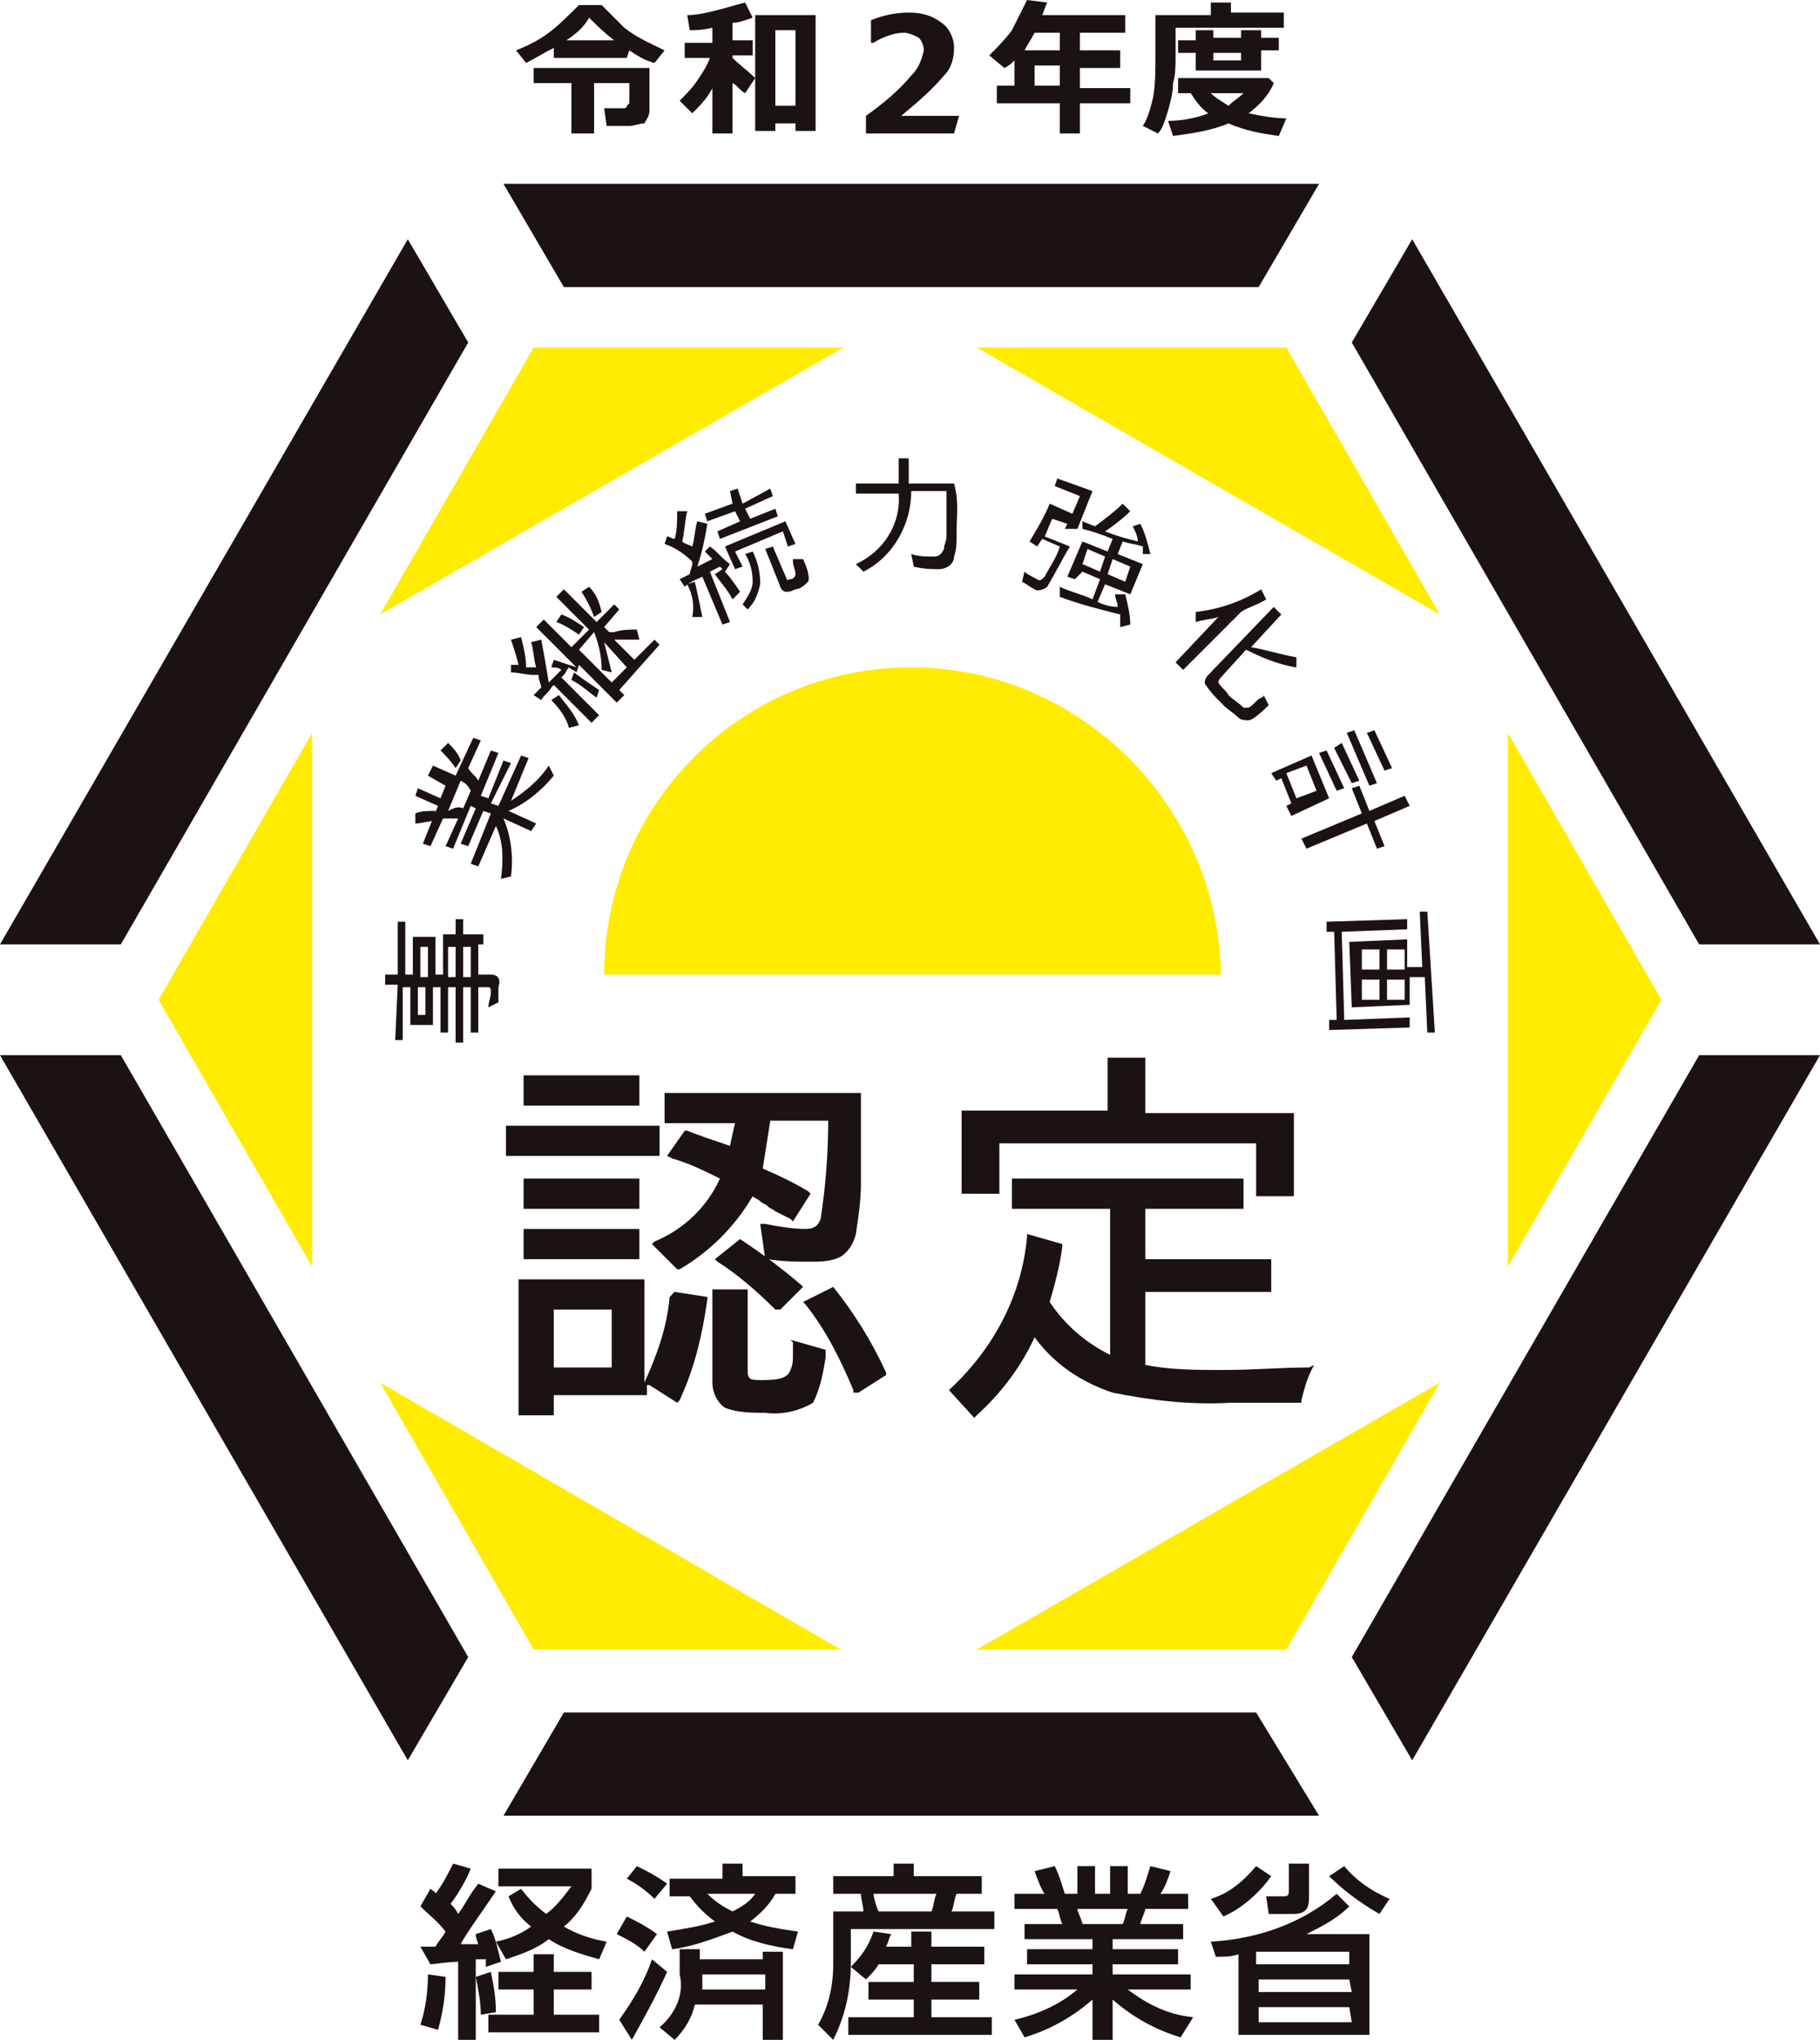
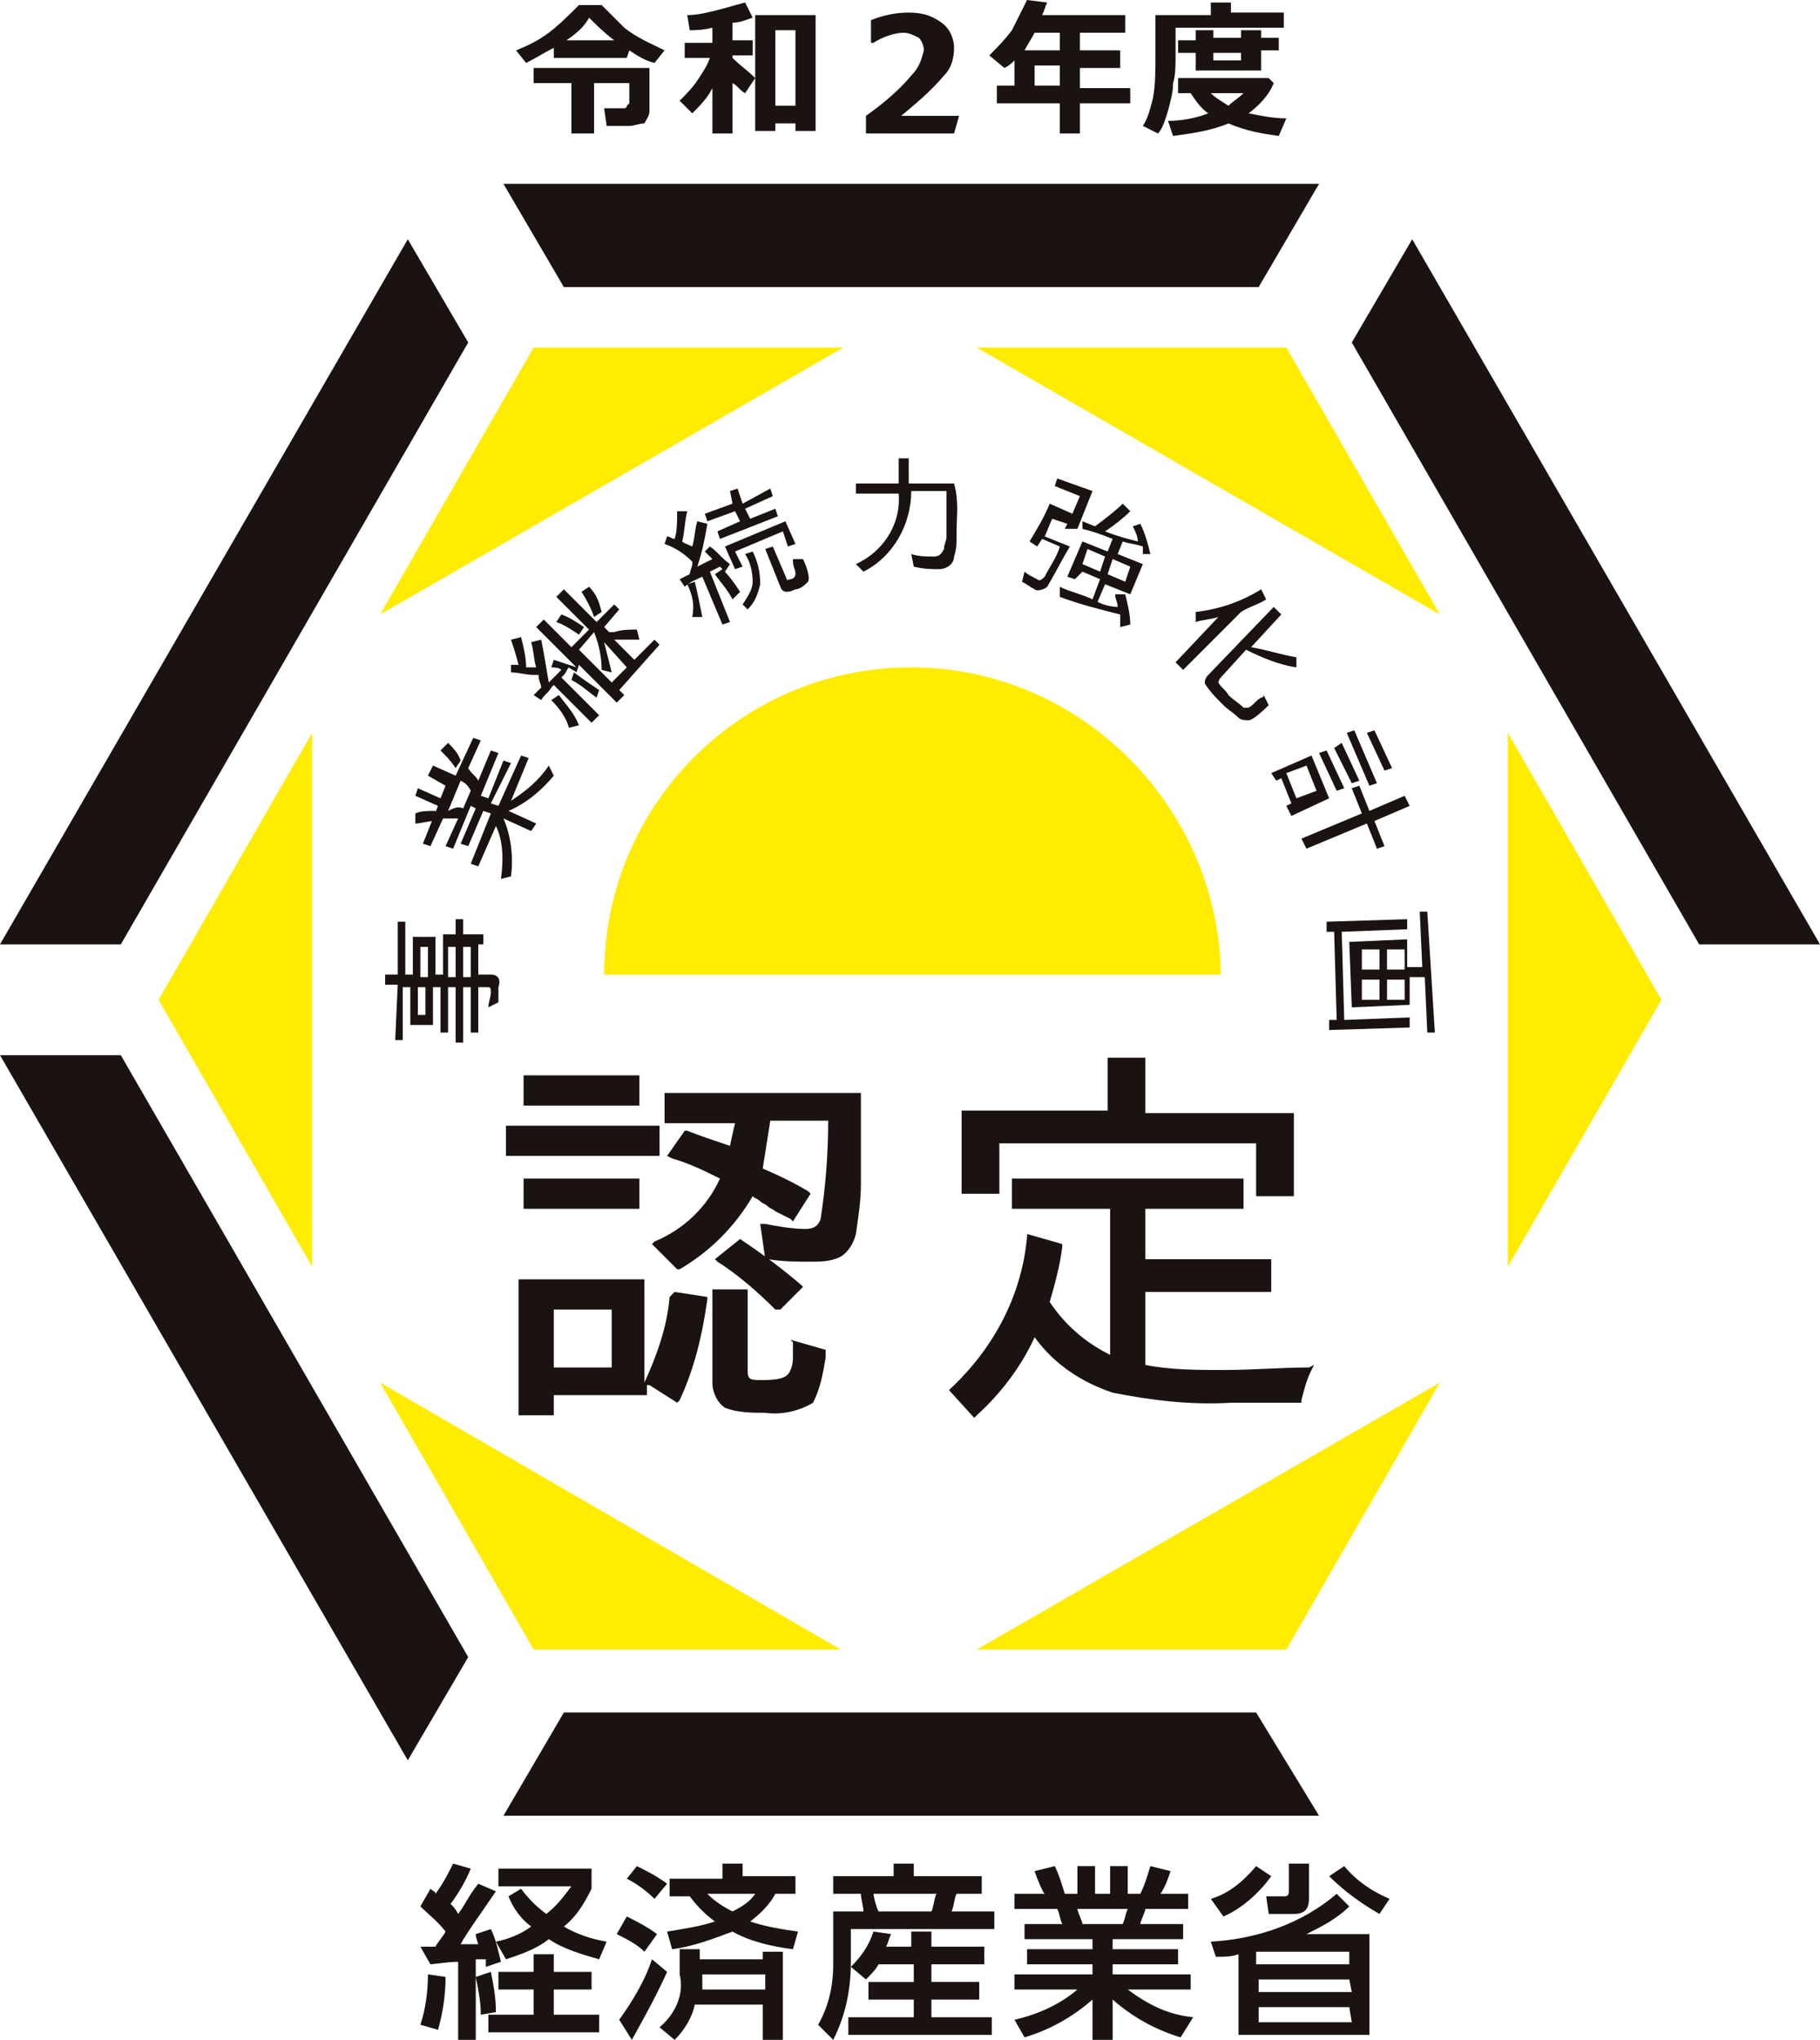
<svg xmlns="http://www.w3.org/2000/svg" version="1.1" id="レイヤー_1" x="0px" y="0px" width="72.3px" height="81px" viewBox="0 0 72.3 81" style="enable-background:new 0 0 72.3 81;" xml:space="preserve">
  <style type="text/css">
	.st0{fill:#FFEC00;}
	.st1{fill:none;}
	.st2{fill:#1A1311;}
</style>
  <path id="パス_61" class="st0" d="M21.2,13.8l-6.1,10.6l18.4-10.6H21.2z" />
  <path id="パス_62" class="st0" d="M6.3,39.7l6.1,10.6V29.1L6.3,39.7z" />
  <path id="パス_63" class="st0" d="M21.2,65.5h12.2L15.1,54.9L21.2,65.5z" />
  <path id="パス_64" class="st0" d="M51.1,65.5l6.1-10.6L38.8,65.5H51.1z" />
  <path id="パス_65" class="st0" d="M66,39.7l-6.1-10.6v21.2L66,39.7z" />
  <path id="パス_66" class="st0" d="M51.1,13.8H38.8l18.4,10.6L51.1,13.8z" />
  <rect class="st1" width="72.3" height="81" />
  <path id="パス_67" class="st0" d="M36.2,26.5c-6.8,0-12.2,5.5-12.2,12.2h24.5C48.4,32,42.9,26.5,36.2,26.5  C36.2,26.5,36.2,26.5,36.2,26.5" />
  <path id="パス_68" class="st2" d="M29.4,49.2L28.4,50l0.1,0.1c0.8,0.5,1.6,1.2,2.3,1.9l0,0H31l0.9-0.9l-0.1-0.1  C31.1,50.4,30.3,49.8,29.4,49.2L29.4,49.2z" />
  <rect id="長方形_303" x="20.1" y="44.7" class="st2" width="6.1" height="1.2" />
  <rect id="長方形_304" x="20.8" y="46.8" class="st2" width="4.6" height="1.2" />
  <rect id="長方形_305" x="20.8" y="42.7" class="st2" width="4.6" height="1.2" />
  <path id="パス_69" class="st2" d="M29,45.5c-0.6-0.2-1.2-0.4-1.7-0.6l-0.1,0l-0.7,1l0.2,0.1c0.7,0.2,1.3,0.5,1.9,0.8  c-0.5,1.1-1.4,2-2.6,2.5l-0.1,0.1l1,1l0.1,0c1.2-0.7,2.2-1.7,2.9-2.9c0.1,0.1,0.2,0.1,0.3,0.2s0.2,0.1,0.3,0.2s0.2,0.1,0.3,0.2  c0.2,0.1,0.4,0.2,0.6,0.3l0.1,0.1l0.7-1.1l-0.1-0.1c-0.5-0.3-1.1-0.6-1.8-0.9c0.1-0.6,0.2-1.3,0.3-1.9h2.3c0,1.3-0.1,2.6-0.3,3.9  c-0.1,0.3-0.3,0.4-0.6,0.4c-0.5,0-1.1-0.1-1.6-0.2l-0.2,0l0.2,1.4l0.1,0c0.6,0.1,1.2,0.1,1.7,0.1c0.4,0,0.8,0,1.2-0.2  c0.3-0.2,0.5-0.5,0.6-0.9c0.1-0.7,0.2-1.3,0.2-2v-0.2c0-0.5,0-1.1,0-1.6s0-1.1,0-1.7v-0.1h-7.8v1.2h2.8C29.2,44.6,29.1,45,29,45.5" />
  <path id="パス_70" class="st2" d="M26.6,51.5c-0.1,1.2-0.5,2.3-1,3.4l0,0.1v-4.2h-5v5.4H22v-0.8h3.7v-0.4h0.1l1.1,0.7l0.1-0.1  c0.6-1.3,0.9-2.6,1.1-4l0-0.1l-1.3-0.2L26.6,51.5z M24.3,54.3H22V52h2.3V54.3z" />
-   <rect id="長方形_306" x="20.8" y="48.8" class="st2" width="4.6" height="1.2" />
-   <path id="パス_71" class="st2" d="M33.1,51.1L33.1,51.1l-1.2,0.6l0.1,0.1c0.8,1,1.4,2.2,1.9,3.4l0,0.1h0.2l1.1-0.7l0-0.1  C34.6,53.2,33.9,52.1,33.1,51.1" />
  <path id="パス_72" class="st2" d="M31.5,53.3c0,0,0,0.1,0,0.1s0,0.1,0,0.1l0,0.3c0,0.2,0,0.4-0.1,0.6c-0.1,0.3-0.4,0.4-1.1,0.4  c-0.5,0-0.6,0-0.6-0.4v-3.2h-1.4v3.7c0,0.4,0.2,0.8,0.5,1c0.5,0.2,1.1,0.2,1.6,0.2c0.7,0.1,1.4-0.1,1.9-0.4c0.3-0.6,0.4-1.2,0.5-1.8  l0-0.3l-1.4-0.4L31.5,53.3z" />
  <path id="パス_73" class="st2" d="M39.7,45.4h10.2v2.1h1.5v-3.3h-5.9V42H44v2.1h-5.8v3.3h1.5V45.4z" />
  <path id="パス_74" class="st2" d="M52,54.3c-1.1,0-2.2,0.1-3.4,0.1c-1,0-2.1,0-3.1-0.2v-2.9h5v-1.3h-5V48h3.9v-1.2h-9.2V48h3.9  v5.8c-1-0.5-1.8-1.2-2.4-2.1c0.2-0.7,0.4-1.4,0.5-2.2l0-0.1L40.8,49l0,0.1c-0.2,2.3-1.3,4.4-3,6l-0.1,0.1l1,1.1l0.1-0.1  c1-0.9,1.8-2,2.3-3.1c0.8,1.1,1.9,1.8,3.1,2.2c1.5,0.3,3.1,0.5,4.7,0.4c0.9,0,1.8,0,2.7,0h0.1l0-0.1c0.1-0.4,0.2-0.8,0.4-1.2  l0.1-0.2L52,54.3z" />
-   <path id="パス_75" class="st2" d="M67.5,41.9L53.7,65.8l2.4,4.1l16.2-28H67.5z" />
  <path id="パス_76" class="st2" d="M49.9,68H22.4L20,72.1h32.4L49.9,68z" />
  <path id="パス_77" class="st2" d="M4.8,41.9H0l16.2,28l2.4-4.1L4.8,41.9z" />
  <path id="パス_78" class="st2" d="M20,7.3l2.4,4.1h27.6l2.4-4.1H20z" />
  <path id="パス_79" class="st2" d="M16.2,9.5L0,37.5h4.8l13.8-23.9L16.2,9.5z" />
  <path id="パス_80" class="st2" d="M56.1,9.5l-2.4,4.1l13.8,23.9h4.8L56.1,9.5z" />
  <path id="パス_81" class="st2" d="M15.8,39.1l-0.5,0v-0.4l0.5,0l0-2.1l0.3,0l0,2.1l0.3,0l0-1.5l0.9,0l0,1.5l0.3,0l0-1.6l0.5,0  l0-0.6l0.3,0l0,0.6l0.8,0l0,0.4H19l0,1.2l0.5,0c0.3,0,0.4,0.2,0.3,0.5c0,0.2,0,0.4,0,0.6L19.4,40c0-0.2,0.1-0.4,0.1-0.6  c0-0.1,0-0.2-0.1-0.2l-0.4,0l0,1.8h-0.3l0-1.8l-0.3,0l0,2.2l-0.3,0l0-2.2l-0.3,0l0,1.8h-0.3l0-1.8h-0.3l0,1.5l-0.9,0l0-1.5l-0.3,0  l0,2.1l-0.3,0L15.8,39.1z M16.6,39.2l0,1.1l0.3,0l0-1.1L16.6,39.2z M16.7,38.8l0.3,0l0-1.2l-0.3,0L16.7,38.8z M18.1,38.8l0-1.2  l-0.3,0l0,1.2L18.1,38.8z M18.7,38.8l0-1.2l-0.3,0l0,1.2H18.7z" />
  <path id="パス_82" class="st2" d="M16.5,32.7l0-0.4c0.2-0.1,0.5-0.1,0.8-0.1l0,0.4v0C17,32.6,16.7,32.7,16.5,32.7 M19.5,31.9  l0.3,0.1l0.9-2l0.3,0.1l-0.7,1.7c0.6-0.4,1.1-0.8,1.5-1.4l0.2,0.4c-0.5,0.6-1.1,1.1-1.8,1.4l1.1,0.5L21.1,33L20,32.5  c0.3,0.7,0.4,1.5,0.3,2.3l-0.4,0.1c0.1-0.7,0.1-1.5-0.2-2.1L19,34.4l-0.3-0.1l0.8-2l-0.3-0.1l-0.6,1.4l-0.3-0.1l0.6-1.4L18.7,32  L18,33.7l-0.3-0.1l0.5-1.1c-0.2,0-0.4,0-0.6,0l-0.5,1.1l-0.3-0.1l0.6-1.5l-0.9-0.4l0.1-0.3l0.9,0.4l0.2-0.5L17,30.8l0.2-0.4l0.9,0.4  l0.7-1.5l0.3,0.1l-0.5,1.1c0.1,0.2,0.3,0.3,0.4,0.5l0.5-1.2l0.3,0.1l-0.7,1.7l0.3,0.1l0.6-1.5l0.3,0.1L19.5,31.9z M17.5,29.8  l0.3-0.3c0.2,0.2,0.4,0.4,0.5,0.7l-0.2,0.3v0C17.9,30.2,17.7,30,17.5,29.8 M18.4,32.1l0.3-0.7c-0.1-0.2-0.2-0.3-0.4-0.4l-0.5,1.2  C18,32.1,18.2,32,18.4,32.1" />
  <path id="パス_83" class="st2" d="M24.6,27.4l0.2,0.2l-0.3,0.3L23,26.4l-0.1,0.3c-0.1-0.1-0.2-0.1-0.3-0.2  c-0.1,0.1-0.1,0.2-0.2,0.3l-0.1,0.1v0l1.5,1.5l-0.3,0.3l-1.5-1.5c0,0,0,0-0.1,0.1c-0.1,0.2-0.3,0.3-0.4,0.5l-0.3-0.2l0.3-0.3  c0-0.1-0.1-0.3-0.1-0.4l0-0.1l-0.1,0c0,0-0.1,0-0.1,0c-0.3,0-0.6-0.1-0.9-0.1l0-0.3c0.1,0,0.2,0,0.3,0c-0.1-0.4-0.2-0.7-0.3-1  l0.4-0.1c0.1,0.4,0.2,0.8,0.2,1.2c0.1,0,0.3,0,0.4,0c-0.1-0.3-0.1-0.7-0.2-1l0.4-0.1c0.1,0.5,0.2,1.1,0.3,1.7  c0.1-0.1,0.2-0.2,0.3-0.3l0.2-0.2c-0.1-0.1-0.3-0.1-0.4-0.1l0.1-0.3c0.3,0.1,0.6,0.2,0.9,0.3l-1.6-1.6l0.3-0.3l1.1,1.1l0.7-0.7  l-1.3-1.3l0.3-0.3l1.3,1.3l0.7-0.7l0.2,0.2L24,24.9l0.2,0.2h0h0l0,0l0.1,0l0.1,0c0.3-0.1,0.6-0.1,0.9-0.1l0.1,0.4c-0.3,0-0.6,0-1,0  l0.8,0.8l-0.3,0.3L24,25.5c0.1,0.4,0.2,0.8,0.3,1.2l-0.4-0.1c0-0.5-0.1-1-0.3-1.5L23,25.8l1.3,1.3l1.7-1.7l0.2,0.2L24.6,27.4z   M21.9,27.8l0.3-0.2c0.3,0.4,0.6,0.7,0.8,1.2l-0.4,0.1h0C22.5,28.5,22.2,28.1,21.9,27.8 M22.1,24.7l0.2-0.3c0.3,0.1,0.6,0.3,0.9,0.5  L23,25.2l0,0C22.7,25,22.4,24.8,22.1,24.7 M23.8,27.4l-0.1,0.3l0,0c-0.3-0.2-0.6-0.5-1-0.7l0.1-0.3C23.2,27,23.5,27.2,23.8,27.4   M23.9,24.3l-0.3,0.2c-0.1-0.3-0.3-0.7-0.5-1l0.3-0.2C23.7,23.6,23.8,23.9,23.9,24.3" />
  <path id="パス_84" class="st2" d="M26.4,21.6l0.1-0.3c0.1,0,0.2,0.1,0.3,0.1c0.1-0.3,0.1-0.7,0.1-1.1l0.4,0  c-0.1,0.4-0.1,0.8-0.2,1.2c0.1,0.1,0.2,0.1,0.4,0.2c0.1-0.3,0.1-0.7,0.2-1l0.4,0.1c-0.1,0.6-0.2,1.1-0.4,1.7  c0.2-0.1,0.4-0.2,0.6-0.3c-0.1-0.1-0.2-0.2-0.3-0.3l0.2-0.2c0.3,0.2,0.5,0.5,0.8,0.7l-0.2,0.3l0,0c-0.1-0.1-0.1-0.1-0.2-0.2  l-0.4,0.2l0,0l0.8,2l-0.3,0.1l-0.8-1.9c-0.2,0.1-0.5,0.2-0.7,0.4l-0.2-0.3l0.4-0.2c0-0.1,0.1-0.3,0.1-0.4l0-0.1  C27.1,21.9,26.7,21.7,26.4,21.6 M27.3,23.2l0.3-0.1c0.1,0.4,0.2,0.9,0.3,1.4l-0.4,0h0C27.6,24,27.5,23.6,27.3,23.2 M30.6,19.4  l0.1,0.3l-1.1,0.5l0.2,0.4l1-0.4l0.1,0.3l-2.3,0.9l-0.1-0.3l0.9-0.4l-0.2-0.4l-1.1,0.4l-0.1-0.3l1.1-0.4L29,19.5l0.3-0.1l0.2,0.6  L30.6,19.4z M28.4,22.8l0.3-0.2c0.3,0.3,0.5,0.6,0.7,0.9l-0.3,0.3h0C28.9,23.4,28.6,23.1,28.4,22.8 M29.2,21.9l0.3,0.6l-0.3,0.1  l-0.4-0.9l2.4-1l0.4,0.9l-0.3,0.1l-0.2-0.6L29.2,21.9z M29.9,23.1c0-0.4-0.1-0.8-0.3-1.1l0.3-0.1c0.2,0.4,0.3,0.8,0.3,1.3  c-0.1,0.4-0.2,0.7-0.5,1L29.5,24C29.7,23.7,29.9,23.4,29.9,23.1 M31.4,23c0.1,0,0.2-0.1,0.2-0.2c0-0.2-0.1-0.3-0.1-0.5  c0,0,0-0.1,0-0.1l0.4,0c0.1,0.2,0.3,0.7,0.2,0.9c-0.1,0.1-0.3,0.3-0.5,0.3c-0.2,0.1-0.5,0.2-0.6-0.1l-0.6-1.5l0.3-0.1l0.6,1.4  C31.2,23.1,31.3,23,31.4,23" />
  <path id="パス_85" class="st2" d="M38,21.1v0.2c0,0.3,0,0.5-0.1,0.8c0,0.3-0.3,0.5-0.6,0.5c-0.3,0-0.6,0-1-0.1l-0.1-0.5  c0.3,0.1,0.6,0.1,0.9,0.1c0.2,0,0.3-0.1,0.4-0.3c0,0,0,0,0,0c0-0.2,0.1-0.3,0.1-0.5c0-0.1,0-0.1,0-0.1c0-0.4,0-0.9,0-1.3  c0-0.1,0-0.3,0-0.4l-1.4,0c0,1.3-0.7,2.6-1.9,3.2l-0.3-0.3c1.1-0.5,1.8-1.6,1.7-2.8l-1.7,0l0-0.4l1.7,0l0-1l0.4,0l0,1l1.8,0  C38.1,19.9,38,20.5,38,21.1" />
  <path id="パス_86" class="st2" d="M41.6,23.3c-0.1,0.1-0.4,0.2-0.5,0.1c-0.2-0.1-0.3-0.2-0.5-0.3l0.1-0.4c0.1,0.1,0.3,0.2,0.5,0.3  c0.1,0.1,0.2,0,0.3-0.1c0.2-0.4,0.5-0.8,0.6-1.2l-0.7-0.3l-0.2,0.3l0,0l-0.3-0.2c0.3-0.5,0.6-1,0.8-1.5l0.9,0.4l0.3-0.7l-1-0.4  l0.1-0.3l1.4,0.5l-0.6,1.5L42.3,21l0.1-0.2l-0.6-0.2c-0.1,0.2-0.2,0.5-0.3,0.7l1,0.4C42.2,22.2,41.9,22.8,41.6,23.3 M43,21l0-0.3  l0.5,0.2c0.4-0.3,0.8-0.6,1.1-0.9l0.3,0.3c-0.3,0.3-0.7,0.6-1,0.8c0.5,0.2,0.9,0.3,1.3,0.4c0-0.2-0.1-0.4-0.2-0.6l0.3-0.1  c0.2,0.4,0.3,0.8,0.4,1.2L45.4,22l0-0.1l0-0.2c-0.3-0.1-0.5-0.1-0.8-0.2l0,0l-0.2,0.5l1,0.4l-0.5,1.2l-1-0.4l-0.3,0.7  c0.2,0.1,0.5,0.2,0.8,0.2l0,0c0-0.2-0.1-0.3-0.1-0.5l0.4,0c0.1,0.4,0.2,0.8,0.2,1.2l-0.4,0.1c0-0.2,0-0.3,0-0.5h0  c-0.8-0.2-1.6-0.4-2.4-0.7l0-0.4c0.4,0.2,0.9,0.3,1.3,0.5h0l0.3-0.8l-0.7-0.3L42.7,23l-0.3-0.1l0.6-1.4l1,0.4l0.2-0.5  C43.7,21.2,43.4,21.1,43,21 M43.9,22.1l-0.7-0.3l-0.2,0.6l0.7,0.3L43.9,22.1z M44.2,22.2l-0.2,0.6l0.7,0.3l0.2-0.6L44.2,22.2z" />
  <path id="パス_87" class="st2" d="M47.5,24.7l0-0.4c0.9-0.1,1.8-0.4,2.6-0.9l0.2,0.4c-0.3,0.2-0.7,0.3-1,0.5L47,26.6l-0.3-0.3  l1.7-1.8C48.1,24.6,47.8,24.6,47.5,24.7 M51.5,26.1l0,0.4c-0.7-0.1-1.4-0.4-2-0.7v0l-1,1.1c-0.1,0.1-0.1,0.2-0.1,0.2  c0.1,0.2,0.3,0.3,0.4,0.5c0.2,0.2,0.4,0.3,0.6,0.5c0.1,0,0.2,0,0.2,0c0.2-0.1,0.3-0.3,0.5-0.4c0,0,0.1,0,0.1-0.1l0.2,0.4  c-0.1,0.1-0.6,0.6-0.8,0.6c-0.1,0-0.3,0-0.4-0.1c-0.2-0.2-0.4-0.3-0.6-0.5l-0.1-0.1c-0.2-0.2-0.4-0.4-0.6-0.7  c-0.1-0.1,0-0.3,0.1-0.4l2.6-2.7l0.3,0.3l-1.2,1.3C50.3,25.8,50.9,26,51.5,26.1" />
  <path id="パス_88" class="st2" d="M50.9,30.9L50.7,31l-0.2-0.3l1.6-0.7l0.7,1.7l-1.5,0.7L51.1,32l0.2-0.1L50.9,30.9z M51.9,30.4  l-0.8,0.3l0.4,1l0.8-0.3L51.9,30.4z M55,33.6l-0.3,0.1l-0.4-1l-2.4,1l-0.2-0.4l2.4-1l-0.4-1l0.3-0.1l0.4,1l1.4-0.6L56,32l-1.4,0.6  L55,33.6z M52.7,29.8l0.7,1.5l-0.3,0.1l-0.7-1.5L52.7,29.8z M53.3,29.5L54,31l-0.3,0.1L53,29.7L53.3,29.5z M53.8,29l0.9,2.1  l-0.3,0.1l-0.9-2.1L53.8,29z M54.6,29l0.7,1.5l-0.3,0.1l-0.7-1.5L54.6,29z" />
  <path id="パス_89" class="st2" d="M52.8,40.9l0-0.4l0.3,0L53,37l-0.3,0l0-0.4l3.2-0.1l0,0.4L53.3,37l0.1,3.5l2.6-0.1l0,0.4  L52.8,40.9z M57,41l-0.3,0l-0.1-2.2l-0.6,0l0,1.1l-2.3,0.1l-0.1-2.6l2.3-0.1l0,1.1l0.6,0l-0.1-2.2l0.3,0L57,41z M54.8,38.5l0-0.8  l-0.7,0l0,0.8L54.8,38.5z M54.8,38.9l-0.7,0l0,0.8l0.7,0L54.8,38.9z M55.8,38.5l0-0.8l-0.7,0l0,0.8L55.8,38.5z M55.8,38.9l-0.7,0  l0,0.8l0.7,0L55.8,38.9z" />
  <path id="パス_90" class="st2" d="M16.7,77.3c0.2,0,0.2,0,0.6,0c0.1-0.2,0.3-0.4,0.4-0.6c-0.3-0.4-0.7-0.7-1-1l0.4-0.7  c0.1,0.1,0.2,0.1,0.2,0.2c0.3-0.4,0.5-0.8,0.7-1.2l0.7,0.2c-0.2,0.5-0.5,1-0.8,1.4c0.1,0.1,0.2,0.2,0.3,0.4c0.3-0.4,0.4-0.7,0.8-1.2  l0.7,0.3c-0.4,0.6-1.2,1.7-1.4,2.1l0.7,0c-0.1-0.3-0.1-0.3-0.1-0.4l0.6-0.2c0.2,0.4,0.3,0.9,0.4,1.3l-0.6,0.2c0-0.1,0-0.2,0-0.3  c-0.1,0-0.3,0-0.4,0V81h-0.7v-3.1c-0.4,0-1,0.1-1.1,0.1L16.7,77.3z M17.7,78.5c0,0.7-0.1,1.4-0.3,2.1l-0.7-0.2  c0.2-0.6,0.3-1.3,0.3-2L17.7,78.5z M19.5,78.3c0.1,0.5,0.2,1,0.2,1.6L19.1,80c0-0.5-0.1-1-0.2-1.5L19.5,78.3z M23.5,78.3V79H22V80  h1.8v0.7h-4.4V80h1.8V79h-1.4v-0.7h1.4v-0.7H22v0.7H23.5z M20.7,75c0.3,0.4,0.6,0.7,1,1c0.4-0.3,0.7-0.7,1-1.1h-2.9v-0.7h3.7V75  c-0.3,0.6-0.6,1.1-1.1,1.5c0.5,0.3,1.1,0.5,1.7,0.6l-0.3,0.7c-0.7-0.2-1.4-0.4-2-0.8c-0.5,0.4-1.1,0.6-1.7,0.8l-0.4-0.7  c0.5-0.1,1-0.3,1.4-0.6c-0.4-0.3-0.7-0.7-0.9-1.2L20.7,75z" />
  <path id="パス_91" class="st2" d="M26.5,78.3c-0.4,0.9-0.9,1.8-1.4,2.7l-0.5-0.8c0.5-0.7,1-1.5,1.3-2.4L26.5,78.3z M24.9,76.1  c0.4,0.2,0.8,0.4,1.2,0.7l-0.5,0.7c-0.3-0.3-0.7-0.5-1.1-0.7L24.9,76.1z M25.3,74.1c0.4,0.2,0.8,0.4,1.2,0.7L26,75.4  c-0.3-0.3-0.7-0.6-1.1-0.8L25.3,74.1z M27.8,77.8h2.5v-0.3h0.8V81h-0.8v-1.4h-2.7c-0.1,0.5-0.4,1-0.8,1.4l-0.6-0.5  c0.6-0.5,1-1.3,0.8-2.1v-1h0.8L27.8,77.8z M26.5,76.7c0.6-0.1,1.3-0.2,1.9-0.4c-0.4-0.3-0.7-0.6-1-1h-0.8v-0.7h2.1V74h0.8v0.5h2.1  v0.7h-0.8c-0.2,0.4-0.6,0.8-1,1.1c0.6,0.2,1.2,0.3,1.9,0.4l-0.2,0.7c-0.8-0.1-1.7-0.3-2.4-0.7c-0.8,0.3-1.6,0.6-2.4,0.7L26.5,76.7z   M30.4,79v-0.6h-2.5c0,0.2,0,0.4,0,0.6L30.4,79z M28.1,75.2c0.3,0.3,0.6,0.5,1,0.7c0.4-0.2,0.7-0.4,0.9-0.7H28.1z" />
  <path id="パス_92" class="st2" d="M32.9,74.5h2.6V74h0.8v0.5H39v0.7H38c-0.1,0.2-0.1,0.5-0.2,0.7h1.7v0.7h-5.7v1.3  c0,1.1-0.2,2.1-0.7,3.1l-0.6-0.6c0.4-0.7,0.6-1.5,0.6-2.4v-2.1h1.2c0-0.2-0.1-0.5-0.1-0.7h-1.1V74.5z M34.9,78  c-0.1,0.2-0.3,0.4-0.5,0.6l-0.6-0.5c0.4-0.4,0.7-0.8,0.9-1.4l0.7,0.1c-0.1,0.2-0.1,0.3-0.2,0.5h1v-0.6H37v0.6h2.1V78H37v0.7h1.9v0.7  H37v0.7h2.4v0.7h-5.7v-0.7h2.6v-0.7h-1.8v-0.7h1.8V78L34.9,78z M34.7,75.2c0,0.1,0.1,0.5,0.2,0.7H37c0.1-0.2,0.1-0.5,0.2-0.7H34.7z" />
  <path id="パス_93" class="st2" d="M46.9,80.9c-1-0.3-1.9-0.8-2.7-1.5V81h-0.8v-1.6c-0.8,0.7-1.7,1.2-2.7,1.5l-0.4-0.7  c0.9-0.2,1.8-0.6,2.5-1.2h-2.5v-0.6h3.1V78h-2.6v-0.6h2.6V77h-2.7v-0.6h1.5c-0.1-0.2-0.1-0.4-0.2-0.6h-1.7v-0.6h1.2  c-0.1-0.1-0.3-0.6-0.4-0.9l0.8-0.2c0.2,0.4,0.3,0.8,0.4,1.1h0.5v-1.1h0.7v1.1h0.6v-1.1h0.7v1.1h0.5c0.2-0.4,0.3-0.8,0.4-1.1l0.8,0.2  c-0.1,0.3-0.2,0.6-0.4,0.9h1.1v0.6h-1.7c0,0.1-0.2,0.5-0.2,0.6H47V77h-2.8v0.4h2.6V78h-2.6v0.4h3.1v0.6h-2.5c0.8,0.6,1.6,1,2.6,1.1  L46.9,80.9z M44.6,76.4c0.1-0.2,0.1-0.4,0.2-0.6h-2c0,0.1,0.2,0.5,0.2,0.6H44.6z" />
  <path id="パス_94" class="st2" d="M48.1,75.4c0.7-0.2,1.3-0.7,1.8-1.3l0.6,0.4c-0.5,0.7-1.2,1.3-1.9,1.6L48.1,75.4z M48.1,77.1  c1.8-0.1,3.6-0.7,5-1.9l0.5,0.5c-0.5,0.5-1.1,0.8-1.7,1.1h2.5v4h-5.2v-3.2c-0.3,0.1-0.5,0.1-0.9,0.1L48.1,77.1z M50.1,77.5  c0,0-0.1,0-0.2,0V78h3.7v-0.5H50.1z M53.6,78.6H50v0.5h3.7L53.6,78.6z M53.6,79.7H50v0.6h3.7L53.6,79.7z M52,75.3  c0,0.3,0,0.7-0.6,0.7h-1l-0.1-0.7H51c0.1,0,0.2,0,0.2-0.2V74H52L52,75.3z M53.4,74.1c0.5,0.6,1.1,1,1.8,1.3L54.8,76  c-0.7-0.4-1.4-0.9-2-1.5L53.4,74.1z" />
  <path id="パス_95" class="st2" d="M24.9,2.3H22V1.9c-0.4,0.2-0.7,0.4-1.1,0.6L20.5,2c0.5-0.2,0.9-0.4,1.3-0.7  c0.4-0.3,0.8-0.7,1.2-1.1h0.9c0.3,0.3,0.6,0.6,0.9,0.9c0.5,0.4,1,0.6,1.6,0.9L26,2.5c-0.4-0.1-0.7-0.3-1-0.5L24.9,2.3z M23.5,5.3  h-0.8v-2h-1.5V2.7h4.6v1.7c0,0.2-0.1,0.3-0.2,0.5C25.4,4.9,25.2,5,25,5h-0.9L24,4.3h0.8c0,0,0.1,0,0.1-0.1c0,0,0.1-0.1,0.1-0.1V3.3  h-1.4V5.3z M22.5,1.6h1.9c-0.4-0.3-0.7-0.6-1-0.9C23.2,1.1,22.8,1.4,22.5,1.6" />
  <path id="パス_96" class="st2" d="M28.3,3.5c-0.2,0.4-0.5,0.7-0.8,1L27,4c0.2-0.2,0.5-0.5,0.7-0.8c0.2-0.3,0.4-0.6,0.5-0.9h-1V1.7  h1.1V1.1c-0.4,0.1-0.7,0.1-0.9,0.1l-0.1-0.6c0.4,0,0.8-0.1,1.2-0.2c0.4-0.1,0.7-0.2,1.1-0.3l0.3,0.6c-0.3,0.1-0.5,0.2-0.8,0.2v0.7  h0.8v0.6h-0.8v0.1c0.3,0.3,0.6,0.5,0.9,0.8l-0.4,0.6c-0.2-0.1-0.3-0.3-0.5-0.4v2h-0.8L28.3,3.5z M31.6,4.9h-0.8v0.3H30V0.6h2.4v4.6  h-0.8L31.6,4.9z M30.8,4.2h0.8v-3h-0.8V4.2z" />
  <path id="パス_97" class="st2" d="M44.9,4.1h-2v1.2h-0.8V4.1h-2.5V3.4h0.7v-1c-0.1,0.1-0.2,0.2-0.4,0.3l-0.6-0.5  c0.3-0.3,0.6-0.6,0.9-1c0.2-0.4,0.4-0.8,0.6-1.2l0.8,0.1c-0.1,0.2-0.1,0.3-0.2,0.5h3.3v0.7h-1.8V2h1.6v0.7h-1.6v0.8h2V4.1z   M41.1,1.3C41,1.5,40.8,1.8,40.7,2h1.4V1.3H41.1z M41.1,3.4h1V2.6h-1V3.4z" />
  <path id="パス_98" class="st2" d="M51,1.1h-4.3v1c0,0.5,0,0.9-0.1,1.2c0,0.4-0.1,0.7-0.2,1.1c-0.1,0.3-0.2,0.7-0.4,0.9L45.4,5  c0.2-0.3,0.3-0.7,0.4-1.1c0.1-0.5,0.1-1.1,0.1-1.7V0.6h2.2V0.1h0.8v0.4H51L51,1.1z M50.6,3.3c-0.2,0.5-0.6,0.9-1,1.2  c0.5,0.1,1,0.2,1.5,0.2l-0.3,0.7c-0.7-0.1-1.3-0.2-2-0.5c-0.7,0.3-1.5,0.4-2.2,0.5l-0.2-0.6c0.5,0,1.1-0.1,1.6-0.3  c-0.3-0.2-0.5-0.5-0.7-0.8h-0.5V3.1l3.6,0L50.6,3.3z M50.1,2.8h-2.6V2.1h-0.7V1.6h0.7V1.2h0.7v0.3h1.1V1.2h0.8v0.3h0.7v0.5h-0.7  L50.1,2.8z M48.8,4.2C49,4,49.2,3.9,49.4,3.7l-1.3,0C48.3,3.9,48.5,4,48.8,4.2 M48.2,2.4h1.1V2.1h-1.1V2.4z" />
  <path id="パス_99" class="st2" d="M37.9,5.3h-3.5V4.6c0.7-0.5,1.3-1,1.8-1.6c0.3-0.3,0.4-0.6,0.5-1c0-0.2-0.1-0.4-0.2-0.5  c-0.2-0.1-0.4-0.2-0.6-0.2c-0.4,0-0.9,0.2-1.2,0.4h-0.1V0.8c0.5-0.2,1-0.3,1.5-0.3c0.5,0,0.9,0.1,1.3,0.4c0.3,0.2,0.5,0.6,0.5,1  c0,0.4-0.1,0.8-0.4,1.1c-0.5,0.6-1.1,1.1-1.7,1.6h2.3L37.9,5.3z" />
</svg>